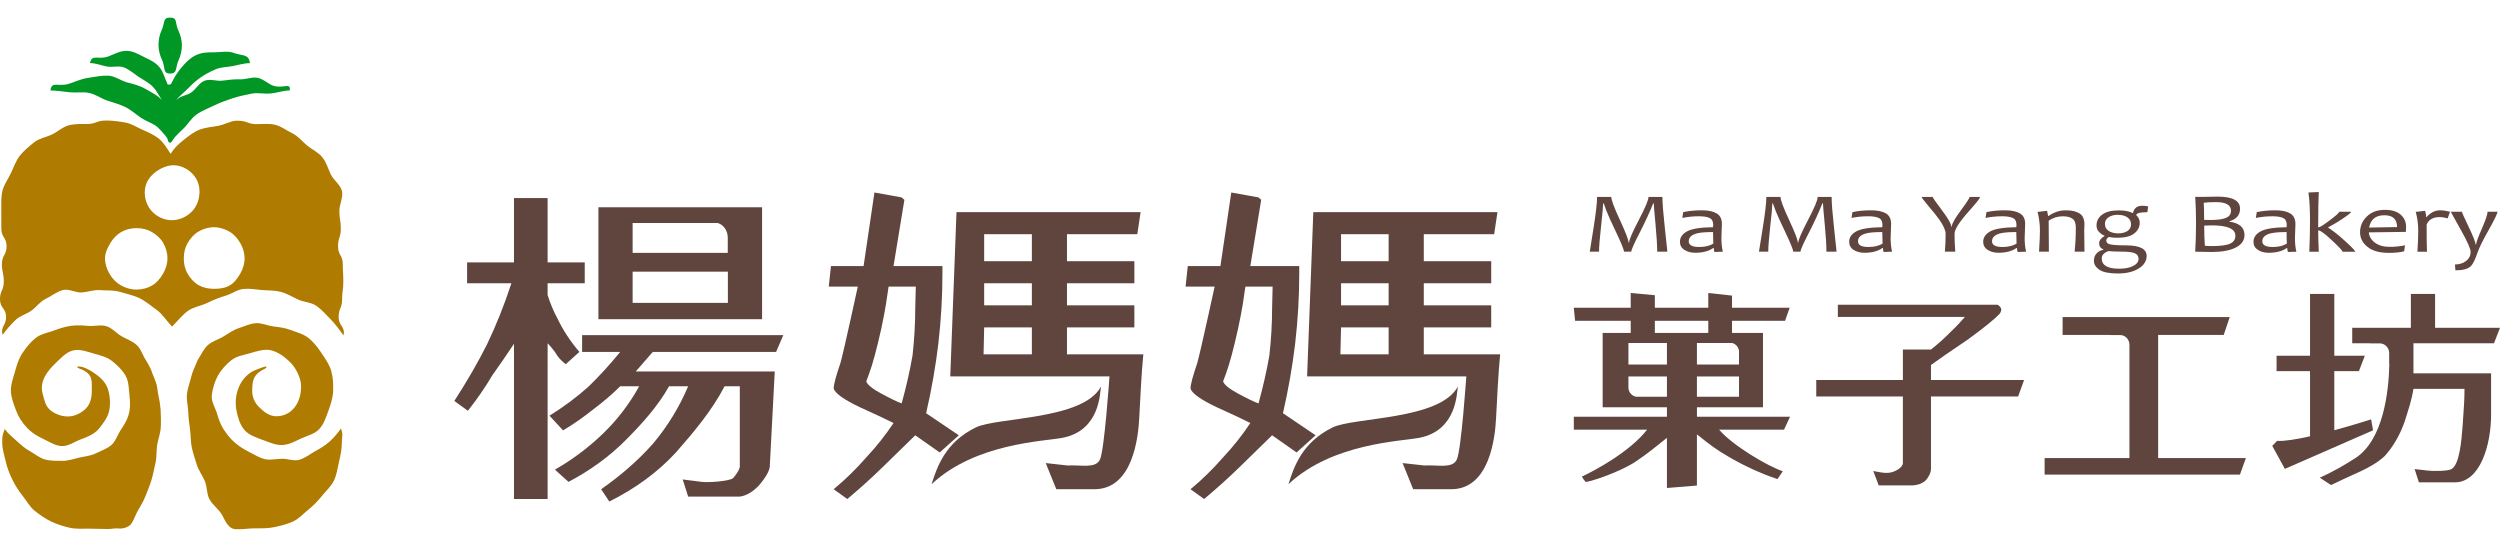
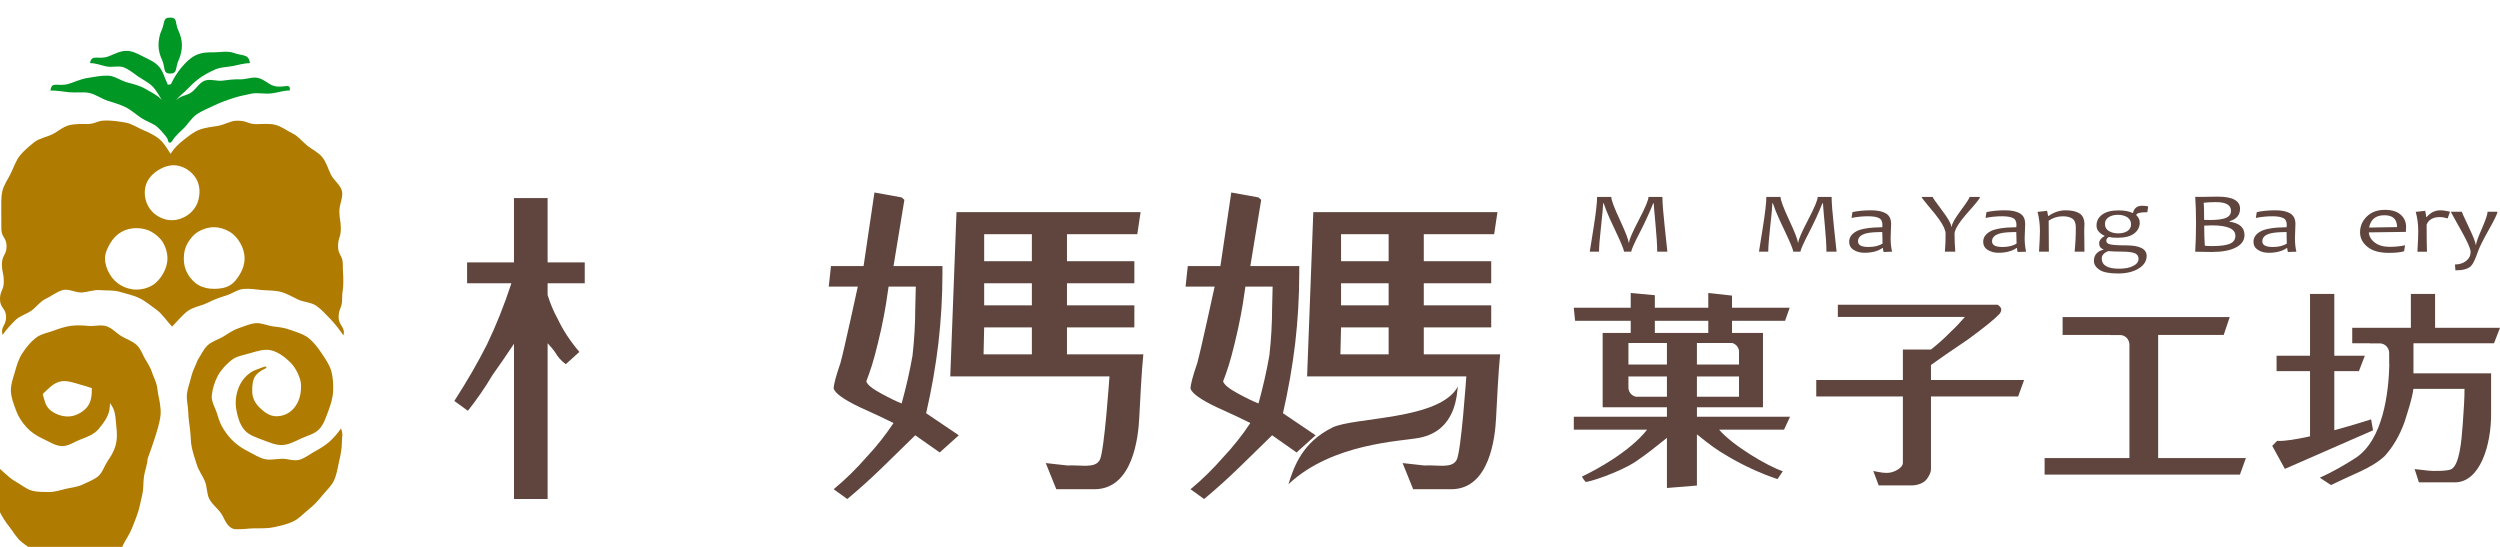
<svg xmlns="http://www.w3.org/2000/svg" version="1.1" id="圖層_1" x="0px" y="0px" width="320px" height="70px" viewBox="0 0 320 70" enable-background="new 0 0 320 70" xml:space="preserve">
  <g>
    <g>
      <g>
        <g>
-           <path fill="#AF7B00" d="M20.561,52.426c-0.136-1.472-0.279-1.457-0.458-2.922c-0.131-0.749-0.533-1.419-0.765-2.178      c-0.208-0.43-0.387-0.803-0.642-1.186c-0.426-0.636-0.631-1.443-1.178-1.958c-0.555-0.529-1.324-0.767-1.975-1.151      c-0.648-0.389-1.199-1.043-1.919-1.275c-0.719-0.234-1.556,0.033-2.314-0.041c-0.743-0.068-1.463-0.107-2.221-0.01      c-0.737,0.104-1.422,0.319-2.147,0.59c-0.83,0.305-1.72,0.444-2.375,0.965c-0.678,0.536-1.229,1.236-1.7,1.943      c-0.473,0.708-0.72,1.542-0.951,2.369c-0.231,0.811-0.555,1.653-0.519,2.516c0.03,0.836,0.372,1.666,0.674,2.491      c0.307,0.827,0.786,1.528,1.356,2.142c0.583,0.633,1.288,1.08,2.062,1.437c0.773,0.354,1.564,0.909,2.424,0.942      c0.834,0.032,1.621-0.563,2.446-0.869c0.893-0.33,1.727-0.668,2.292-1.348c0.579-0.705,1.199-1.521,1.351-2.425      c0.149-0.87,0.084-1.923-0.247-2.817c-0.313-0.845-1.084-1.476-1.776-1.949c-0.437-0.293-1.611-0.984-2.128-0.73      c0.142,0.212,0.596,0.299,0.831,0.428c0.273,0.154,0.539,0.336,0.735,0.582c0.421,0.527,0.331,1.344,0.331,2.067      c0,0.871-0.188,1.692-0.769,2.263c-0.579,0.566-1.402,1.006-2.279,1.006c-0.791,0-1.589-0.28-2.212-0.769      C5.805,52,5.696,51.248,5.469,50.438c-0.46-1.64,0.585-2.94,1.681-3.988c0.661-0.625,1.312-1.372,2.195-1.592      c0.855-0.213,1.774,0.138,2.682,0.401c0.842,0.246,1.683,0.44,2.327,0.96c0.668,0.535,1.331,1.162,1.737,1.902      c0.404,0.737,0.389,1.651,0.484,2.502c0.093,0.824,0.125,1.653-0.125,2.498c-0.208,0.718-0.601,1.327-1.009,1.934      c-0.408,0.611-0.631,1.434-1.19,1.912c-0.558,0.48-1.327,0.735-1.992,1.063c-0.659,0.329-1.413,0.38-2.132,0.547      c-0.715,0.169-1.422,0.421-2.159,0.413c-0.735-0.016-1.517,0.023-2.229-0.184c-0.726-0.215-1.327-0.742-1.969-1.092      c-0.663-0.365-1.177-0.866-1.733-1.357c-0.555-0.503-1-0.842-1.432-1.442c-0.307,0.855-0.318,0.847-0.318,1.761      c0,0.84,0.279,1.648,0.458,2.431c0.179,0.81,0.488,1.56,0.843,2.292c0.361,0.744,0.793,1.424,1.303,2.06      c0.512,0.644,0.917,1.419,1.556,1.929c0.644,0.511,1.353,1.006,2.098,1.364c0.73,0.351,1.56,0.613,2.373,0.8      c0.784,0.174,1.64,0.118,2.48,0.118c1.229,0,1.229,0.044,2.457,0.044c0.473,0,0.887-0.131,1.346-0.07      c0.48,0.061,1.232-0.15,1.544-0.531c0.305-0.371,0.519-0.989,0.73-1.422c0.285-0.583,0.756-1.229,1.081-2.026      c0.261-0.654,0.562-1.38,0.808-2.151c0.22-0.693,0.352-1.47,0.534-2.238c0.172-0.721,0.102-1.514,0.214-2.291      c0.114-0.734,0.415-1.476,0.466-2.254C20.619,53.983,20.593,53.199,20.561,52.426z" />
+           <path fill="#AF7B00" d="M20.561,52.426c-0.136-1.472-0.279-1.457-0.458-2.922c-0.131-0.749-0.533-1.419-0.765-2.178      c-0.208-0.43-0.387-0.803-0.642-1.186c-0.426-0.636-0.631-1.443-1.178-1.958c-0.555-0.529-1.324-0.767-1.975-1.151      c-0.648-0.389-1.199-1.043-1.919-1.275c-0.719-0.234-1.556,0.033-2.314-0.041c-0.743-0.068-1.463-0.107-2.221-0.01      c-0.737,0.104-1.422,0.319-2.147,0.59c-0.83,0.305-1.72,0.444-2.375,0.965c-0.678,0.536-1.229,1.236-1.7,1.943      c-0.473,0.708-0.72,1.542-0.951,2.369c-0.231,0.811-0.555,1.653-0.519,2.516c0.03,0.836,0.372,1.666,0.674,2.491      c0.307,0.827,0.786,1.528,1.356,2.142c0.583,0.633,1.288,1.08,2.062,1.437c0.773,0.354,1.564,0.909,2.424,0.942      c0.834,0.032,1.621-0.563,2.446-0.869c0.893-0.33,1.727-0.668,2.292-1.348c0.579-0.705,1.199-1.521,1.351-2.425      c0.149-0.87,0.084-1.923-0.247-2.817c-0.313-0.845-1.084-1.476-1.776-1.949c-0.437-0.293-1.611-0.984-2.128-0.73      c0.142,0.212,0.596,0.299,0.831,0.428c0.273,0.154,0.539,0.336,0.735,0.582c0.421,0.527,0.331,1.344,0.331,2.067      c0,0.871-0.188,1.692-0.769,2.263c-0.579,0.566-1.402,1.006-2.279,1.006c-0.791,0-1.589-0.28-2.212-0.769      C5.805,52,5.696,51.248,5.469,50.438c0.661-0.625,1.312-1.372,2.195-1.592      c0.855-0.213,1.774,0.138,2.682,0.401c0.842,0.246,1.683,0.44,2.327,0.96c0.668,0.535,1.331,1.162,1.737,1.902      c0.404,0.737,0.389,1.651,0.484,2.502c0.093,0.824,0.125,1.653-0.125,2.498c-0.208,0.718-0.601,1.327-1.009,1.934      c-0.408,0.611-0.631,1.434-1.19,1.912c-0.558,0.48-1.327,0.735-1.992,1.063c-0.659,0.329-1.413,0.38-2.132,0.547      c-0.715,0.169-1.422,0.421-2.159,0.413c-0.735-0.016-1.517,0.023-2.229-0.184c-0.726-0.215-1.327-0.742-1.969-1.092      c-0.663-0.365-1.177-0.866-1.733-1.357c-0.555-0.503-1-0.842-1.432-1.442c-0.307,0.855-0.318,0.847-0.318,1.761      c0,0.84,0.279,1.648,0.458,2.431c0.179,0.81,0.488,1.56,0.843,2.292c0.361,0.744,0.793,1.424,1.303,2.06      c0.512,0.644,0.917,1.419,1.556,1.929c0.644,0.511,1.353,1.006,2.098,1.364c0.73,0.351,1.56,0.613,2.373,0.8      c0.784,0.174,1.64,0.118,2.48,0.118c1.229,0,1.229,0.044,2.457,0.044c0.473,0,0.887-0.131,1.346-0.07      c0.48,0.061,1.232-0.15,1.544-0.531c0.305-0.371,0.519-0.989,0.73-1.422c0.285-0.583,0.756-1.229,1.081-2.026      c0.261-0.654,0.562-1.38,0.808-2.151c0.22-0.693,0.352-1.47,0.534-2.238c0.172-0.721,0.102-1.514,0.214-2.291      c0.114-0.734,0.415-1.476,0.466-2.254C20.619,53.983,20.593,53.199,20.561,52.426z" />
        </g>
        <g>
          <path fill="#AF7B00" d="M38.332,58.848c-0.713,0.209-1.512-0.141-2.247-0.126c-0.739,0.009-1.478,0.21-2.199,0.044      c-0.715-0.169-1.338-0.59-2.001-0.921c-0.659-0.329-1.264-0.702-1.817-1.183c-0.562-0.481-0.992-1.027-1.4-1.642      c-0.408-0.611-0.637-1.242-0.851-1.966c-0.244-0.838-0.799-1.645-0.707-2.47c0.095-0.856,0.38-1.768,0.784-2.509      c0.408-0.736,1.052-1.435,1.722-1.971c0.639-0.521,1.56-0.65,2.398-0.895c0.912-0.264,1.845-0.578,2.705-0.367      c0.873,0.217,1.685,0.814,2.34,1.443c0.642,0.605,1.1,1.426,1.368,2.332c0.157,0.551,0.129,1.173,0.039,1.73      c-0.258,1.605-1.376,2.934-3.103,2.934c-0.881,0-1.568-0.557-2.147-1.121c-0.585-0.568-0.934-1.253-0.934-2.124      c0-0.724,0.043-1.463,0.458-1.987c0.199-0.251,0.454-0.454,0.725-0.623c0.094-0.061,0.835-0.355,0.603-0.488      c-0.141-0.08-0.891,0.249-1.057,0.307c-0.331,0.111-0.65,0.249-0.94,0.445c-0.683,0.467-1.251,1.182-1.564,2.027      c-0.333,0.89-0.411,1.83-0.261,2.707c0.157,0.9,0.434,1.873,1.013,2.578c0.562,0.68,1.51,0.991,2.403,1.322      c0.825,0.305,1.642,0.67,2.476,0.639c0.86-0.034,1.643-0.488,2.412-0.84c0.773-0.357,1.727-0.563,2.312-1.197      c0.57-0.605,0.862-1.5,1.167-2.329c0.307-0.83,0.575-1.675,0.609-2.511c0.035-0.866-0.006-1.775-0.235-2.593      c-0.233-0.823-0.761-1.562-1.238-2.279c-0.467-0.702-1.002-1.413-1.681-1.951c-0.654-0.517-1.512-0.739-2.337-1.042      c-0.722-0.273-1.448-0.346-2.187-0.442c-0.756-0.102-1.503-0.479-2.247-0.411c-0.76,0.069-1.473,0.42-2.19,0.65      c-0.722,0.244-1.318,0.693-1.966,1.08c-0.648,0.388-1.435,0.586-1.988,1.107c-0.544,0.518-0.836,1.235-1.262,1.875      c-0.277,0.732-0.653,1.392-0.824,2.119c-0.175,0.762-0.477,1.502-0.555,2.245c-0.076,0.774,0.151,1.558,0.169,2.314      c0.017,0.773,0.14,1.525,0.233,2.269c0.104,0.771,0.06,1.554,0.229,2.288c0.167,0.759,0.419,1.493,0.644,2.202      c0.247,0.754,0.732,1.383,1.013,2.059c0.313,0.754,0.24,1.631,0.564,2.265c0.424,0.845,1.281,1.342,1.713,2.19      c0.354,0.693,0.75,1.643,1.647,1.705c0.816,0.055,1.697-0.112,2.521-0.112c0.843,0,1.681,0.02,2.468-0.155      c0.808-0.186,1.655-0.369,2.39-0.72c0.743-0.358,1.327-1.016,1.964-1.525c0.646-0.513,1.206-1.101,1.722-1.743      c0.51-0.639,1.175-1.215,1.534-1.956c0.354-0.732,0.469-1.593,0.653-2.4c0.179-0.788,0.365-1.61,0.365-2.45      c0-0.914,0.201-0.969-0.11-1.83c-0.428,0.601-0.914,1.188-1.469,1.686c-0.551,0.488-1.199,0.873-1.858,1.24      C39.676,58.121,39.061,58.633,38.332,58.848z" />
        </g>
      </g>
      <g>
        <g>
          <path fill="#009725" d="M37.085,11.581c0.171-1.1-0.834-0.194-2.098-0.605c-0.622-0.196-1.244-0.873-2.046-1.018      c-0.693-0.134-1.493,0.231-2.269,0.199c-0.724-0.026-1.426,0.061-2.18,0.164c-0.72,0.104-1.59-0.261-2.299,0.009      c-0.674,0.249-1.091,1.076-1.729,1.515c-0.575,0.4-1.383,0.4-1.908,0.985c0.352-0.521,0.882-0.867,1.465-1.458      c0.471-0.493,1.016-1.02,1.664-1.465c0.577-0.394,1.238-0.752,1.953-1.055c0.646-0.261,1.407-0.257,2.173-0.399      c0.681-0.125,1.402-0.37,2.191-0.37c-0.201-1.227-0.845-0.858-2.145-1.333c-0.715-0.257-1.623-0.052-2.5-0.052      c-0.78-0.011-1.571,0.006-2.366,0.406c-0.655,0.33-1.21,0.871-1.815,1.597c-0.462,0.562-0.89,1.212-1.292,2.063      c-0.013,0.034-0.393,0.097-0.415,0.061c-0.397-0.854-0.579-1.643-1.035-2.198c-0.601-0.728-1.348-1.002-1.999-1.331      c-0.797-0.406-1.48-0.793-2.26-0.786c-0.877,0.002-1.607,0.46-2.312,0.715c-1.298,0.478-2.113-0.365-2.346,0.85      c0.76,0,1.486,0.315,2.147,0.436c0.748,0.139,1.569-0.136,2.202,0.119c0.694,0.285,1.279,0.795,1.837,1.177      c0.626,0.413,1.324,0.763,1.797,1.231c0.562,0.56,0.867,1.245,1.221,1.752c-0.626-0.652-1.396-0.992-2.087-1.402      c-0.765-0.445-1.556-0.624-2.349-0.838c-0.843-0.229-1.623-0.845-2.444-0.866c-0.884-0.028-1.774,0.162-2.571,0.285      c-0.922,0.134-1.728,0.536-2.443,0.754c-1.446,0.435-2.2-0.402-2.373,0.86c0.862,0,1.662,0.155,2.444,0.229      c0.864,0.08,1.72-0.074,2.489,0.08c0.852,0.171,1.556,0.72,2.291,0.964c0.84,0.274,1.616,0.493,2.312,0.823      c0.801,0.387,1.398,0.953,2.022,1.374c0.771,0.523,1.636,0.741,2.152,1.223c0.341,0.32,0.66,0.666,0.952,1.033      c0.102,0.129,0.219,0.259,0.296,0.404c0.074,0.138,0.087,0.383,0.189,0.486c0.284,0.302,0.557-0.397,0.74-0.599      c0.373-0.413,0.771-0.806,1.179-1.184c0.516-0.486,0.944-1.297,1.722-1.824c0.622-0.417,1.424-0.733,2.232-1.122      c0.689-0.331,1.476-0.626,2.314-0.896c0.737-0.244,1.556-0.415,2.411-0.588c0.761-0.153,1.614,0.059,2.476-0.024      C35.458,11.892,36.224,11.581,37.085,11.581z" />
        </g>
        <g>
          <path fill="#009725" d="M23.286,5.788c0-0.653-0.195-1.314-0.458-1.893c-0.454-0.951-0.061-1.644-1.05-1.644      c-0.985,0-0.644,0.663-1.093,1.621c-0.268,0.572-0.396,1.264-0.396,1.917c0,0.661,0.188,1.316,0.456,1.893      c0.449,0.957,0.047,1.733,1.033,1.733c0.989,0,0.635-0.761,1.084-1.711C23.125,7.124,23.286,6.449,23.286,5.788z" />
        </g>
      </g>
      <path fill="#AF7B00" d="M43.345,40.588c0-1.131,0.445-1.131,0.445-2.258c0-1.131,0.155-1.131,0.155-2.268    c0-1.125-0.067-1.125-0.067-2.262c0-1.132-0.609-1.132-0.609-2.264c0-1.128,0.356-1.128,0.356-2.267    c0-1.134-0.186-1.134-0.186-2.265c0-0.842,0.51-1.748,0.333-2.539c-0.186-0.81-1.067-1.394-1.423-2.126    c-0.361-0.746-0.573-1.563-1.085-2.202c-0.508-0.642-1.298-0.981-1.934-1.496c-0.642-0.514-1.145-1.209-1.889-1.564    c-0.734-0.354-1.452-0.936-2.26-1.113c-0.789-0.182-1.668-0.071-2.509-0.071c-1.203-0.106-1.009-0.46-2.422-0.441    c-0.717,0.011-1.528,0.521-2.385,0.666c-0.77,0.127-1.604,0.203-2.373,0.5c-0.737,0.287-1.374,0.818-2.02,1.324    c-0.612,0.478-1.195,1.031-1.64,1.754c-0.443-0.705-0.864-1.413-1.433-1.889c-0.626-0.521-1.378-0.857-2.072-1.158    c-0.746-0.318-1.476-0.813-2.21-0.949c-0.832-0.151-1.701-0.27-2.396-0.272c-1.368-0.017-1.177,0.327-2.338,0.441    c-0.842,0-1.715-0.032-2.498,0.149c-0.81,0.186-1.478,0.83-2.212,1.186c-0.739,0.356-1.657,0.495-2.294,1.002    c-0.64,0.517-1.333,1.083-1.846,1.729c-0.507,0.642-0.786,1.504-1.145,2.245c-0.354,0.739-0.903,1.48-1.089,2.29    c-0.175,0.789-0.136,1.69-0.136,2.532c0,1.13,0.009,1.13,0.009,2.262c0,1.13,0.667,1.13,0.667,2.262    c0,1.126-0.592,1.126-0.592,2.262c0,1.132,0.238,1.132,0.238,2.265c0,1.128-0.486,1.128-0.486,2.26c0,1.137,0.78,1.137,0.78,2.267    c0,1.137-0.748,1.197-0.443,2.29c0.443-0.668,1.048-1.296,1.61-1.869c0.562-0.57,1.4-0.769,2.057-1.227    c0.652-0.461,1.124-1.187,1.856-1.527c0.726-0.338,1.398-0.91,2.176-1.117c0.773-0.212,1.685,0.373,2.478,0.305    c0.797-0.069,1.556-0.376,2.357-0.297c0.791,0.074,1.625-0.02,2.407,0.201c0.864,0.258,1.783,0.443,2.571,0.824    c0.804,0.393,1.513,1.008,2.221,1.516c0.728,0.52,1.339,1.502,1.958,2.127c0.622-0.625,1.307-1.5,2.036-2.019    c0.71-0.508,1.64-0.616,2.45-1.005c0.782-0.38,1.543-0.699,2.41-0.948c0.775-0.235,1.456-0.775,2.245-0.849    c0.804-0.076,1.601,0.073,2.398,0.145c0.799,0.066,1.618,0.025,2.392,0.235c0.778,0.208,1.472,0.638,2.198,0.977    c0.73,0.339,1.681,0.344,2.34,0.804c0.657,0.456,1.225,1.113,1.787,1.684c0.566,0.574,1.225,1.434,1.672,2.106    C44.257,41.85,43.345,41.72,43.345,40.588z M20.865,35.043c-0.348,0.596-0.808,1.16-1.409,1.505    c-0.575,0.336-1.286,0.52-2.005,0.52c-0.713,0-1.411-0.217-1.988-0.549c-0.596-0.344-1.102-0.863-1.441-1.468    c-0.341-0.577-0.579-1.26-0.579-1.977c0-0.719,0.328-1.354,0.665-1.932c0.346-0.596,0.806-1.086,1.398-1.437    c0.583-0.335,1.232-0.501,1.945-0.501c0.719,0,1.378,0.143,1.958,0.478c0.601,0.346,1.134,0.81,1.482,1.409    c0.331,0.577,0.542,1.264,0.542,1.983C21.434,33.792,21.198,34.464,20.865,35.043z M21.298,28.112    c-0.869-0.199-1.694-0.72-2.215-1.53c-0.514-0.814-0.668-1.791-0.473-2.662c0.19-0.871,0.799-1.604,1.614-2.122    c0.814-0.514,1.735-0.78,2.608-0.579c0.873,0.19,1.707,0.752,2.226,1.566c0.519,0.815,0.568,1.785,0.374,2.658    c-0.196,0.873-0.708,1.645-1.523,2.163C23.097,28.123,22.17,28.302,21.298,28.112z M30.755,35.02    c-0.344,0.601-0.767,1.178-1.368,1.525c-0.579,0.335-1.284,0.426-1.997,0.426c-0.724,0-1.396-0.145-1.977-0.48    c-0.596-0.348-1.063-0.87-1.402-1.464c-0.339-0.579-0.484-1.234-0.484-1.951c0-0.719,0.151-1.37,0.484-1.949    c0.35-0.599,0.795-1.145,1.392-1.487c0.579-0.334,1.264-0.555,1.988-0.555c0.713,0,1.396,0.229,1.975,0.564    c0.601,0.344,1.052,0.879,1.396,1.478c0.333,0.579,0.544,1.229,0.544,1.949C31.306,33.792,31.09,34.436,30.755,35.02z" />
    </g>
    <g>
      <g>
        <g>
          <g>
            <path fill="#5F453E" d="M213.424,32.215h-1.303c0-0.797-0.072-1.953-0.213-3.472c-0.143-1.517-0.218-2.426-0.23-2.725h-0.064       c-0.465,1.163-1.047,2.435-1.75,3.801c-0.709,1.368-1.059,2.165-1.059,2.396h-0.938c0-0.25-0.331-1.061-0.985-2.444       c-0.656-1.376-1.076-2.296-1.253-2.766c-0.175-0.469-0.292-0.799-0.356-0.987h-0.064c-0.02,0.484-0.111,1.484-0.277,2.975       c-0.166,1.5-0.255,2.571-0.255,3.222h-1.187c0-0.03,0.156-1.02,0.472-2.962c0.31-1.945,0.466-3.297,0.466-4.049h1.816       c0,0.393,0.371,1.385,1.107,2.958c0.732,1.588,1.104,2.543,1.104,2.876h0.071c0-0.333,0.41-1.294,1.24-2.878       c0.834-1.586,1.242-2.573,1.242-2.956h1.78c0,0.752,0.104,2.098,0.317,4.032C213.313,31.163,213.424,32.161,213.424,32.215z" />
-             <path fill="#5F453E" d="M220.525,32.215l-1.08,0.039c-0.059-0.177-0.084-0.348-0.084-0.508h-0.069       c-0.571,0.404-1.337,0.609-2.314,0.609c-0.533,0-0.985-0.127-1.37-0.368c-0.384-0.242-0.576-0.589-0.576-1.039       c0-0.551,0.303-0.994,0.9-1.327c0.599-0.335,1.709-0.519,3.336-0.538c0.016-0.082,0.024-0.186,0.024-0.293       c0-0.439-0.153-0.739-0.458-0.882c-0.299-0.149-0.754-0.225-1.37-0.225c-0.722,0-1.431,0.069-2.13,0.212l0.116-0.744       c0.688-0.153,1.482-0.233,2.381-0.233c0.819,0,1.456,0.131,1.896,0.397c0.451,0.261,0.676,0.711,0.676,1.346       c0,0.173-0.009,0.48-0.035,0.925c-0.015,0.441-0.027,0.737-0.027,0.884C220.34,31.126,220.402,31.705,220.525,32.215z        M219.301,31.173c-0.018-0.551-0.033-1.035-0.033-1.469c-0.863,0-1.527,0.045-1.973,0.147       c-0.758,0.182-1.137,0.523-1.137,1.031c0,0.49,0.443,0.732,1.332,0.732C218.242,31.614,218.854,31.47,219.301,31.173z" />
            <path fill="#5F453E" d="M235.082,32.215h-1.299c0-0.797-0.068-1.953-0.214-3.472c-0.143-1.517-0.223-2.426-0.229-2.725h-0.07       c-0.461,1.163-1.042,2.435-1.746,3.801c-0.709,1.368-1.061,2.165-1.061,2.396h-0.934c0-0.25-0.328-1.061-0.985-2.444       c-0.661-1.376-1.071-2.296-1.255-2.766c-0.176-0.469-0.29-0.799-0.361-0.987h-0.064c-0.016,0.484-0.106,1.484-0.275,2.975       c-0.164,1.5-0.252,2.571-0.252,3.222h-1.189c0-0.03,0.162-1.02,0.472-2.962c0.313-1.945,0.472-3.297,0.472-4.049h1.813       c0,0.393,0.371,1.385,1.105,2.958c0.737,1.588,1.109,2.543,1.109,2.876h0.066c0-0.333,0.415-1.294,1.242-2.878       c0.832-1.586,1.24-2.573,1.24-2.956h1.781c0,0.752,0.104,2.098,0.316,4.032C234.977,31.163,235.082,32.161,235.082,32.215z" />
            <path fill="#5F453E" d="M242.184,32.215l-1.082,0.039c-0.057-0.177-0.084-0.348-0.084-0.508h-0.067       c-0.565,0.404-1.339,0.609-2.312,0.609c-0.534,0-0.985-0.127-1.372-0.368c-0.383-0.242-0.573-0.589-0.573-1.039       c0-0.551,0.299-0.994,0.899-1.327c0.599-0.335,1.711-0.519,3.338-0.538c0.015-0.082,0.02-0.186,0.02-0.293       c0-0.439-0.151-0.739-0.454-0.882c-0.298-0.149-0.76-0.225-1.374-0.225c-0.717,0-1.428,0.069-2.13,0.212l0.121-0.744       c0.687-0.153,1.484-0.233,2.377-0.233c0.824,0,1.455,0.131,1.907,0.397c0.442,0.261,0.665,0.711,0.665,1.346       c0,0.173-0.013,0.48-0.034,0.925c-0.02,0.441-0.028,0.737-0.028,0.884C242,31.126,242.063,31.705,242.184,32.215z        M240.968,31.173c-0.024-0.551-0.037-1.035-0.037-1.469c-0.864,0-1.527,0.045-1.981,0.147       c-0.752,0.182-1.127,0.523-1.127,1.031c0,0.49,0.442,0.732,1.324,0.732C239.904,31.614,240.514,31.47,240.968,31.173z" />
            <path fill="#5F453E" d="M253.445,25.204c0,0.129-0.283,0.519-0.845,1.167c-0.806,0.903-1.329,1.526-1.569,1.848       c-0.567,0.756-0.849,1.322-0.849,1.711c0,0.741,0.032,1.508,0.095,2.286h-1.332c0.068-0.739,0.092-1.506,0.092-2.292       c0-0.432-0.261-1.031-0.793-1.795c-0.293-0.426-0.793-1.046-1.481-1.85c-0.53-0.633-0.796-0.989-0.796-1.074h1.418       c0,0.088,0.393,0.667,1.188,1.711c0.795,1.056,1.19,1.748,1.19,2.087h0.066c0-0.341,0.385-1.026,1.141-2.048       c0.755-1.024,1.139-1.609,1.139-1.75H253.445z" />
            <path fill="#5F453E" d="M259.342,32.215l-1.08,0.039c-0.057-0.177-0.089-0.348-0.089-0.508h-0.065       c-0.57,0.404-1.344,0.609-2.318,0.609c-0.524,0-0.979-0.127-1.365-0.368c-0.383-0.242-0.576-0.589-0.576-1.039       c0-0.551,0.303-0.994,0.898-1.327c0.603-0.335,1.713-0.519,3.338-0.538c0.018-0.082,0.023-0.186,0.023-0.293       c0-0.439-0.148-0.739-0.451-0.882c-0.305-0.149-0.763-0.225-1.374-0.225c-0.724,0-1.435,0.069-2.132,0.212l0.118-0.744       c0.685-0.153,1.484-0.233,2.379-0.233c0.823,0,1.454,0.131,1.903,0.397c0.449,0.261,0.67,0.711,0.67,1.346       c0,0.173-0.011,0.48-0.032,0.925c-0.024,0.441-0.032,0.737-0.032,0.884C259.156,31.126,259.221,31.705,259.342,32.215z        M258.121,31.173c-0.023-0.551-0.037-1.035-0.037-1.469c-0.863,0-1.521,0.045-1.973,0.147       c-0.756,0.182-1.132,0.523-1.132,1.031c0,0.49,0.438,0.732,1.324,0.732C257.066,31.614,257.672,31.47,258.121,31.173z" />
            <path fill="#5F453E" d="M266.811,32.215h-1.26c0.098-0.94,0.154-1.968,0.154-3.094c0-0.548-0.146-0.929-0.432-1.127       c-0.29-0.206-0.703-0.309-1.236-0.309c-0.65,0-1.258,0.188-1.807,0.562c0,1.221,0.006,2.548,0.025,3.969h-1.26       c0.078-1.218,0.117-2.096,0.117-2.647c0-0.842-0.1-1.659-0.303-2.448l1.219-0.136l0.13,0.661h0.054       c0.684-0.482,1.411-0.726,2.191-0.726c0.763,0,1.354,0.131,1.773,0.397c0.42,0.261,0.633,0.734,0.633,1.409       c0,0.067-0.004,0.205-0.017,0.402c-0.011,0.205-0.011,0.339-0.011,0.408C266.783,30.134,266.787,31.029,266.811,32.215z" />
            <path fill="#5F453E" d="M274.968,26.42l-0.108,0.743c-0.859,0-1.331,0.104-1.412,0.322v0.054       c0.293,0.281,0.439,0.603,0.439,0.958c0,0.562-0.239,1.024-0.713,1.391c-0.467,0.365-1.199,0.547-2.182,0.547       c-0.437,0-0.791-0.037-1.046-0.104c-0.225,0.124-0.339,0.277-0.339,0.465c0,0.229,0.136,0.382,0.404,0.46       c0.336,0.098,1.052,0.151,2.137,0.151c1.741,0,2.623,0.452,2.623,1.355c0,0.646-0.344,1.184-1.022,1.609       c-0.683,0.419-1.564,0.635-2.649,0.635c-1.11,0-1.898-0.155-2.372-0.471c-0.466-0.315-0.706-0.694-0.706-1.137       c0-0.404,0.114-0.73,0.35-0.968c0.229-0.247,0.517-0.397,0.864-0.456V31.93c-0.36-0.143-0.546-0.4-0.546-0.789       c0-0.352,0.232-0.659,0.691-0.929v-0.041c-0.247-0.093-0.48-0.249-0.699-0.478c-0.22-0.223-0.328-0.497-0.328-0.823       c0-0.577,0.236-1.042,0.725-1.4c0.486-0.359,1.184-0.54,2.1-0.54c0.748,0,1.338,0.106,1.771,0.322h0.072       c0.148-0.611,0.533-0.916,1.158-0.916C274.527,26.336,274.788,26.37,274.968,26.42z M273.734,33.129       c0-0.337-0.158-0.575-0.474-0.715c-0.317-0.138-0.905-0.208-1.778-0.208c-0.592,0-1.133-0.021-1.618-0.064       c-0.56,0.214-0.841,0.523-0.841,0.933c0,0.879,0.734,1.318,2.209,1.318c0.771,0,1.378-0.119,1.822-0.354       C273.507,33.805,273.734,33.503,273.734,33.129z M272.774,28.721c0-0.396-0.157-0.696-0.483-0.912       c-0.32-0.208-0.727-0.313-1.217-0.313c-0.469,0-0.855,0.102-1.167,0.307c-0.315,0.203-0.474,0.491-0.474,0.86       c0,0.396,0.162,0.696,0.479,0.895c0.324,0.21,0.736,0.313,1.238,0.313c0.464,0,0.84-0.1,1.157-0.296       C272.617,29.37,272.774,29.084,272.774,28.721z" />
          </g>
          <g>
            <g>
              <path fill="#5F453E" d="M287.294,30.078c0,0.7-0.376,1.238-1.139,1.618c-0.739,0.372-1.761,0.558-3.058,0.558        c-0.355,0-1.061-0.015-2.11-0.035c0.065-1.113,0.104-2.34,0.104-3.684c0-1.268-0.038-2.381-0.104-3.332h0.829        c0.16,0,0.488-0.009,0.971-0.017c0.49-0.015,0.85-0.018,1.067-0.018c1.914,0,2.872,0.514,2.872,1.549        c0,0.808-0.452,1.339-1.357,1.603v0.054C286.656,28.559,287.294,29.121,287.294,30.078z M285.568,26.984        c0-0.743-0.641-1.113-1.926-1.113c-0.645,0-1.166,0.026-1.566,0.083c0.032,0.257,0.052,0.985,0.052,2.19        c0.225,0.011,0.474,0.015,0.745,0.015c0.91,0,1.576-0.084,1.988-0.246C285.332,27.734,285.568,27.422,285.568,26.984z         M286.129,30.171c0-0.881-1.006-1.324-3.016-1.324c-0.369,0-0.688,0.013-0.973,0.032c0,0.957,0.023,1.815,0.078,2.567        c0.175,0.039,0.479,0.052,0.927,0.052c1.108,0,1.896-0.11,2.362-0.337C285.924,30.955,286.129,30.623,286.129,30.171z" />
              <path fill="#5F453E" d="M293.936,32.219l-1.084,0.035c-0.055-0.177-0.084-0.344-0.084-0.501h-0.065        c-0.565,0.397-1.342,0.603-2.32,0.603c-0.525,0-0.983-0.119-1.363-0.368c-0.383-0.242-0.575-0.581-0.575-1.033        c0-0.557,0.301-1,0.903-1.333c0.595-0.335,1.709-0.519,3.336-0.538c0.015-0.082,0.02-0.179,0.02-0.293        c0-0.439-0.147-0.733-0.456-0.882c-0.3-0.149-0.758-0.225-1.367-0.225c-0.722,0-1.441,0.069-2.135,0.212l0.121-0.744        c0.687-0.153,1.482-0.233,2.377-0.233c0.818,0,1.455,0.131,1.902,0.397c0.443,0.266,0.67,0.719,0.67,1.354        c0,0.164-0.01,0.471-0.031,0.916c-0.026,0.441-0.031,0.737-0.031,0.884C293.752,31.13,293.814,31.709,293.936,32.219z         M292.715,31.173c-0.027-0.551-0.032-1.035-0.032-1.469c-0.866,0-1.527,0.048-1.981,0.151        c-0.752,0.177-1.127,0.519-1.127,1.031c0,0.486,0.442,0.728,1.324,0.728C291.656,31.614,292.264,31.47,292.715,31.173z" />
-               <path fill="#5F453E" d="M301.473,32.219h-1.627c0-0.125-0.447-0.605-1.338-1.435c-0.914-0.862-1.495-1.288-1.73-1.288h-0.05        c0,0.767,0.028,1.677,0.077,2.723h-1.214c0.059-1.314,0.089-2.655,0.089-4.017c0-1.394-0.064-2.582-0.197-3.565l1.322-0.059        c-0.049,0.778-0.077,2.288-0.077,4.52h0.05c0.153,0,0.631-0.296,1.439-0.905c0.799-0.605,1.205-0.968,1.205-1.093h1.525        c0,0.112-0.363,0.411-1.089,0.893c-0.672,0.449-1.292,0.819-1.854,1.106v0.048c0.57,0.339,1.308,0.918,2.2,1.739        C301.051,31.653,301.473,32.101,301.473,32.219z" />
              <path fill="#5F453E" d="M307.98,29.058c0,0.147-0.011,0.357-0.028,0.623l-4.743,0.063c0.046,0.529,0.307,0.966,0.78,1.318        c0.476,0.356,1.106,0.534,1.889,0.534c0.696,0,1.351-0.065,1.966-0.201l-0.114,0.763c-0.451,0.138-1.104,0.209-1.962,0.209        c-1.197,0-2.111-0.257-2.732-0.77c-0.627-0.505-0.949-1.127-0.949-1.86c0-0.785,0.289-1.463,0.864-2.022        c0.568-0.566,1.344-0.854,2.312-0.854c0.891,0,1.563,0.205,2.021,0.618C307.754,27.887,307.98,28.41,307.98,29.058z         M306.824,29.067c0-1.009-0.538-1.515-1.621-1.515c-1.105,0-1.758,0.523-1.957,1.575L306.824,29.067z" />
              <path fill="#5F453E" d="M313.606,27.101l-0.309,0.854c-0.361-0.11-0.691-0.167-1.007-0.167c-0.864,0-1.424,0.324-1.68,0.961        c0,1.66,0.012,2.811,0.041,3.47h-1.223c0.074-1.139,0.106-2.024,0.106-2.651c0-0.853-0.106-1.668-0.32-2.448l1.208-0.136        c0.086,0.396,0.13,0.661,0.13,0.793h0.058c0.498-0.57,1.072-0.857,1.738-0.857C312.697,26.919,313.12,26.982,313.606,27.101z" />
              <path fill="#5F453E" d="M319.672,27.101c0,0.229-0.346,0.959-1.046,2.2c-0.793,1.409-1.29,2.405-1.482,2.986        c-0.317,0.936-0.614,1.532-0.886,1.792c-0.367,0.35-1.024,0.525-1.964,0.525l-0.057-0.752c0.568,0,1.05-0.153,1.435-0.46        c0.383-0.305,0.568-0.687,0.568-1.151c0-0.4-0.426-1.344-1.268-2.843c-0.844-1.5-1.27-2.267-1.27-2.295h1.425        c0,0.095,0.292,0.752,0.877,1.964c0.573,1.208,0.87,1.954,0.87,2.234h0.067c0-0.238,0.244-0.907,0.737-2.031        c0.488-1.124,0.732-1.845,0.732-2.167H319.672z" />
            </g>
          </g>
        </g>
        <g>
          <path fill="#5F453E" d="M247.166,46.715c0.996-0.726,2.574-1.814,4.724-3.26c2.077-1.518,3.421-2.604,4.038-3.266      c0,0,0.251-0.268,0.229-0.592c-0.019-0.322-0.382-0.533-0.457-0.588h-20.455v0.34v0.646v0.574h16.264      c-0.563,0.65-1.156,1.283-1.811,1.895c-0.768,0.791-1.61,1.549-2.531,2.273h-3.598v3.9H232.48v2.112h11.088v8.539      c0,0.46-0.762,0.998-1.494,1.175c-0.732,0.18-1.61-0.049-2.297-0.177l0.697,1.845h0.691h3.462c0,0,1.508,0.072,2.13-0.991      c0.208-0.348,0.408-0.616,0.408-1.185v-9.206h11.156l0.762-2.112h-11.918V46.715z" />
          <path fill="#5F453E" d="M319.232,43.941L320,41.955h-8.308v-4.334h-3.101v4.334h-7.506v1.986h2.272v0.01h1.249      c0.668,0,1.208,0.563,1.208,1.245v1.404h0.023c-0.082,3.58-0.775,9.769-4.405,12.073c-1.404,0.891-2.885,1.75-4.494,2.471      l1.43,0.943c1.234-0.598,2.066-0.975,3.527-1.638c1.46-0.654,2.574-1.349,3.346-2.074c1.074-1.185,1.915-2.63,2.535-4.349      c0.535-1.709,0.918-2.807,1.146-4.255h6.535c0,1.245-0.076,2.444-0.228,4.555c-0.157,2.171-0.419,5.159-1.458,5.731      c-0.541,0.269-2.427,0.249-2.961,0.182c-0.613-0.063-1.192-0.133-1.736-0.198l0.544,1.698h2.072h2.545      c3.161,0,4.669-4.674,4.626-8.897v-5.058h-9.939v-3.844H319.232z" />
          <path fill="#5F453E" d="M303.501,53.677c0,0-2.156,0.696-4.71,1.392v-7.563h3.148l0.762-1.975h-3.91v-7.91h-3.107v7.91h-4.282      v1.975h4.282v8.342c-1.705,0.377-3.275,0.645-4.213,0.584l-0.625,0.637l1.617,2.947l11.289-4.937L303.501,53.677z" />
          <path fill="#5F453E" d="M276.242,42.873h8.393l0.769-2.285h-21.39v2.285h6.111v0.012h1.242c0.646,0,1.156,0.52,1.199,1.166      v14.578H261.71v2.117h25.003l0.763-2.117h-11.233V42.873z" />
          <path fill="#5F453E" d="M217.205,52.127h8.456v-9.513h-3.962v-1.554h6.789l0.592-1.67h-7.381v-1.554l-3.038-0.331v1.885h-6.841      v-1.604l-3.088-0.281v1.885h-7.287l0.166,1.67h7.121v1.554h-3.593v9.513h8.228v1.217h-11.918v1.653h9.381      c-2.199,2.813-6.583,5.181-8.346,6.005c0.07,0.152,0.313,0.518,0.465,0.67c0.15,0.145,4.291-1.17,6.412-2.587      c1.619-1.089,2.395-1.765,4.006-3.038v6.415l3.838-0.312v-6.553c1.685,1.346,2.411,1.918,4.101,2.893      c1.768,1.047,4.138,2.154,6.214,2.833l0.679-1.003c-1.997-0.672-6.441-3.314-8.154-5.323h8.312l0.768-1.653h-11.918V52.127z       M222.594,50.785h-5.389v-2.597h5.389V50.785z M217.205,46.663v-2.755h4.537c0.447,0.13,0.775,0.508,0.852,0.992v1.763H217.205z       M213.367,50.785h-3.937c-0.542-0.099-0.953-0.546-0.991-1.119v-1.478h4.928V50.785z M213.367,46.663h-4.928v-2.755h4.928      V46.663z M211.82,42.614v-1.554h6.841v1.554H211.82z" />
        </g>
      </g>
      <g>
-         <path fill="#5F453E" d="M97.547,26.526h-20.95v14.33h20.95V26.526z M80.977,28.544h10.892c0.733,0.223,1.284,0.957,1.284,1.882     v1.942H80.977V28.544z M93.169,38.766H80.977v-3.995h12.192V38.766z" />
        <path fill="#5F453E" d="M71.027,45.045c0.35,0.625,0.813,1.149,1.392,1.572l1.741-1.572c-1.16-1.359-2.087-2.774-2.783-4.236     c-0.546-0.988-0.955-2.017-1.283-3.047v-1.508h4.753v-2.671h-4.753v-8.228H65.79v8.228h-6.002v2.671h5.674     c-0.929,2.825-1.975,5.441-3.135,7.85c-1.16,2.301-2.554,4.709-4.174,7.219l1.737,1.257c1.16-1.465,2.206-2.983,3.133-4.55     c0.927-1.299,1.847-2.647,2.768-4.025v19.871h0.367h3.483h0.454V43.937C70.403,44.268,70.721,44.621,71.027,45.045z" />
-         <path fill="#5F453E" d="M74.51,45.045h4.875c-1.277,1.572-2.615,3.035-4.006,4.393c-1.508,1.365-3.189,2.617-5.045,3.771     l1.74,1.884c1.389-0.84,2.67-1.73,3.829-2.67c1.274-0.945,2.435-1.932,3.483-2.984h2.433c-1.277,2.308-2.841,4.346-4.699,6.121     c-1.856,1.783-3.887,3.297-6.091,4.553l1.741,1.566c2.783-1.465,5.22-3.238,7.308-5.332c2.089-2.094,4.17-4.397,5.562-6.908     h2.446c-1.158,2.725-2.668,5.18-4.529,7.379c-1.854,2.089-4.062,4.023-6.612,5.805l1.046,1.571     c3.364-1.675,6.21-3.766,8.526-6.278c2.208-2.514,4.604-5.335,6.231-8.477h1.947v10.358c-0.112,0.417-0.408,0.89-0.866,1.415     c-0.583,0.417-3.308,0.568-4.006,0.467c-0.808-0.105-1.625-0.207-2.438-0.309l0.7,2.192h2.435h0.35h3.824     c0.814-0.104,1.627-0.572,2.439-1.411c0.81-0.939,1.275-1.724,1.394-2.354l0.642-12.253H81.379l2.176-2.498h15.784l0.927-2.152     H74.51V45.045z" />
        <path fill="#5F453E" d="M122.726,55.717l-4.181-2.824c0.696-3.035,1.221-6.02,1.568-8.947c0.348-3.031,0.519-6.012,0.519-8.943     V34.06h-6.262l1.392-8.479l-0.351-0.311l-3.482-0.631c0,0-1.185,7.96-1.392,9.42h-4.174l-0.281,2.625h3.716     c0,0-1.752,8.102-2.217,9.77c-0.579,1.678-0.873,2.775-0.873,3.298c0.237,0.626,1.337,1.411,3.306,2.351     c2.094,0.942,3.539,1.625,4.356,2.047c-1.046,1.566-2.206,3.033-3.483,4.388c-1.275,1.468-2.671,2.831-4.179,4.083l1.746,1.254     c1.623-1.357,3.128-2.721,4.52-4.079c1.396-1.356,2.788-2.718,4.179-4.079l3.129,2.197L122.726,55.717z M117.153,39.395     c0,1.986-0.117,4.027-0.35,6.121c-0.348,1.99-0.812,4.025-1.392,6.121c-0.579-0.207-1.447-0.631-2.605-1.258     c-1.165-0.626-1.802-1.148-1.918-1.566l0.343-0.939c0.469-1.256,0.992-3.193,1.575-5.811c0.579-2.72,0.7-3.813,0.934-5.377h3.483     L117.153,39.395z" />
        <path fill="#5F453E" d="M136.573,41.905h8.625v-2.826h-8.625v-2.825h8.625v-2.823h-8.625v-3.455h9.001l0.423-2.824h-23.566     l-0.797,21.029h20.379c0,0-0.657,9.629-1.236,10.674c-0.583,1.15-2.398,0.627-4.135,0.727l-2.787-0.309l1.353,3.348h4.874     c4.974,0,5.622-6.797,5.739-9.1c0.124-2.301,0.29-5.857,0.527-8.163h-9.775V41.905z M132.079,45.358h-6.182l0.076-3.453h6.106     V45.358z M132.079,39.079h-6.106v-2.825h6.106V39.079z M132.079,33.431h-6.106v-3.455h6.106V33.431z" />
-         <path fill="#5F453E" d="M140.925,49.475c-2.273,4.313-13.318,3.897-16.056,5.25c-3.848,1.906-4.911,4.975-5.628,7.254     c5.622-5.283,14.444-5.48,16.788-5.944C140.821,55.079,140.782,50.304,140.925,49.475z" />
        <path fill="#5F453E" d="M168.397,55.717l-4.177-2.824c0.691-3.035,1.217-6.02,1.564-8.947c0.35-3.031,0.52-6.012,0.52-8.943     V34.06h-6.262l1.391-8.479l-0.344-0.311l-3.485-0.631c0,0-1.182,7.96-1.391,9.42h-4.177l-0.283,2.625h3.721     c0,0-1.759,8.102-2.219,9.77c-0.575,1.678-0.871,2.775-0.871,3.298c0.229,0.626,1.331,1.411,3.308,2.351     c2.089,0.942,3.539,1.625,4.35,2.047c-1.042,1.566-2.206,3.033-3.483,4.388c-1.275,1.468-2.662,2.831-4.174,4.083l1.741,1.254     c1.627-1.357,3.133-2.721,4.529-4.079c1.387-1.356,2.778-2.718,4.175-4.079l3.129,2.197L168.397,55.717z M162.83,39.395     c0,1.986-0.117,4.027-0.353,6.121c-0.348,1.99-0.813,4.025-1.388,6.121c-0.583-0.207-1.454-0.631-2.614-1.258     c-1.16-0.626-1.795-1.148-1.917-1.566l0.35-0.939c0.465-1.256,0.988-3.193,1.567-5.811c0.583-2.72,0.707-3.813,0.936-5.377h3.485     L162.83,39.395z" />
        <path fill="#5F453E" d="M182.245,45.358v-3.453h8.63v-2.826h-8.63v-2.825h8.63v-2.823h-8.63v-3.455h9.008l0.421-2.824h-23.57     l-0.795,21.029h20.379c0,0-0.658,9.629-1.233,10.674c-0.585,1.15-2.396,0.627-4.138,0.727l-2.785-0.309l1.354,3.348h4.873     c4.971,0,5.623-6.797,5.737-9.1c0.118-2.301,0.292-5.857,0.522-8.163H182.245z M177.746,45.358h-6.174l0.082-3.453h6.092V45.358z      M177.746,39.079h-6.092v-2.825h6.092V39.079z M177.746,33.431h-6.092v-3.455h6.092V33.431z" />
        <path fill="#5F453E" d="M186.605,49.475c-2.277,4.313-13.32,3.897-16.063,5.25c-3.846,1.906-4.908,4.975-5.621,7.254     c5.619-5.283,14.435-5.48,16.783-5.944C186.493,55.079,186.459,50.304,186.605,49.475z" />
      </g>
    </g>
  </g>
</svg>